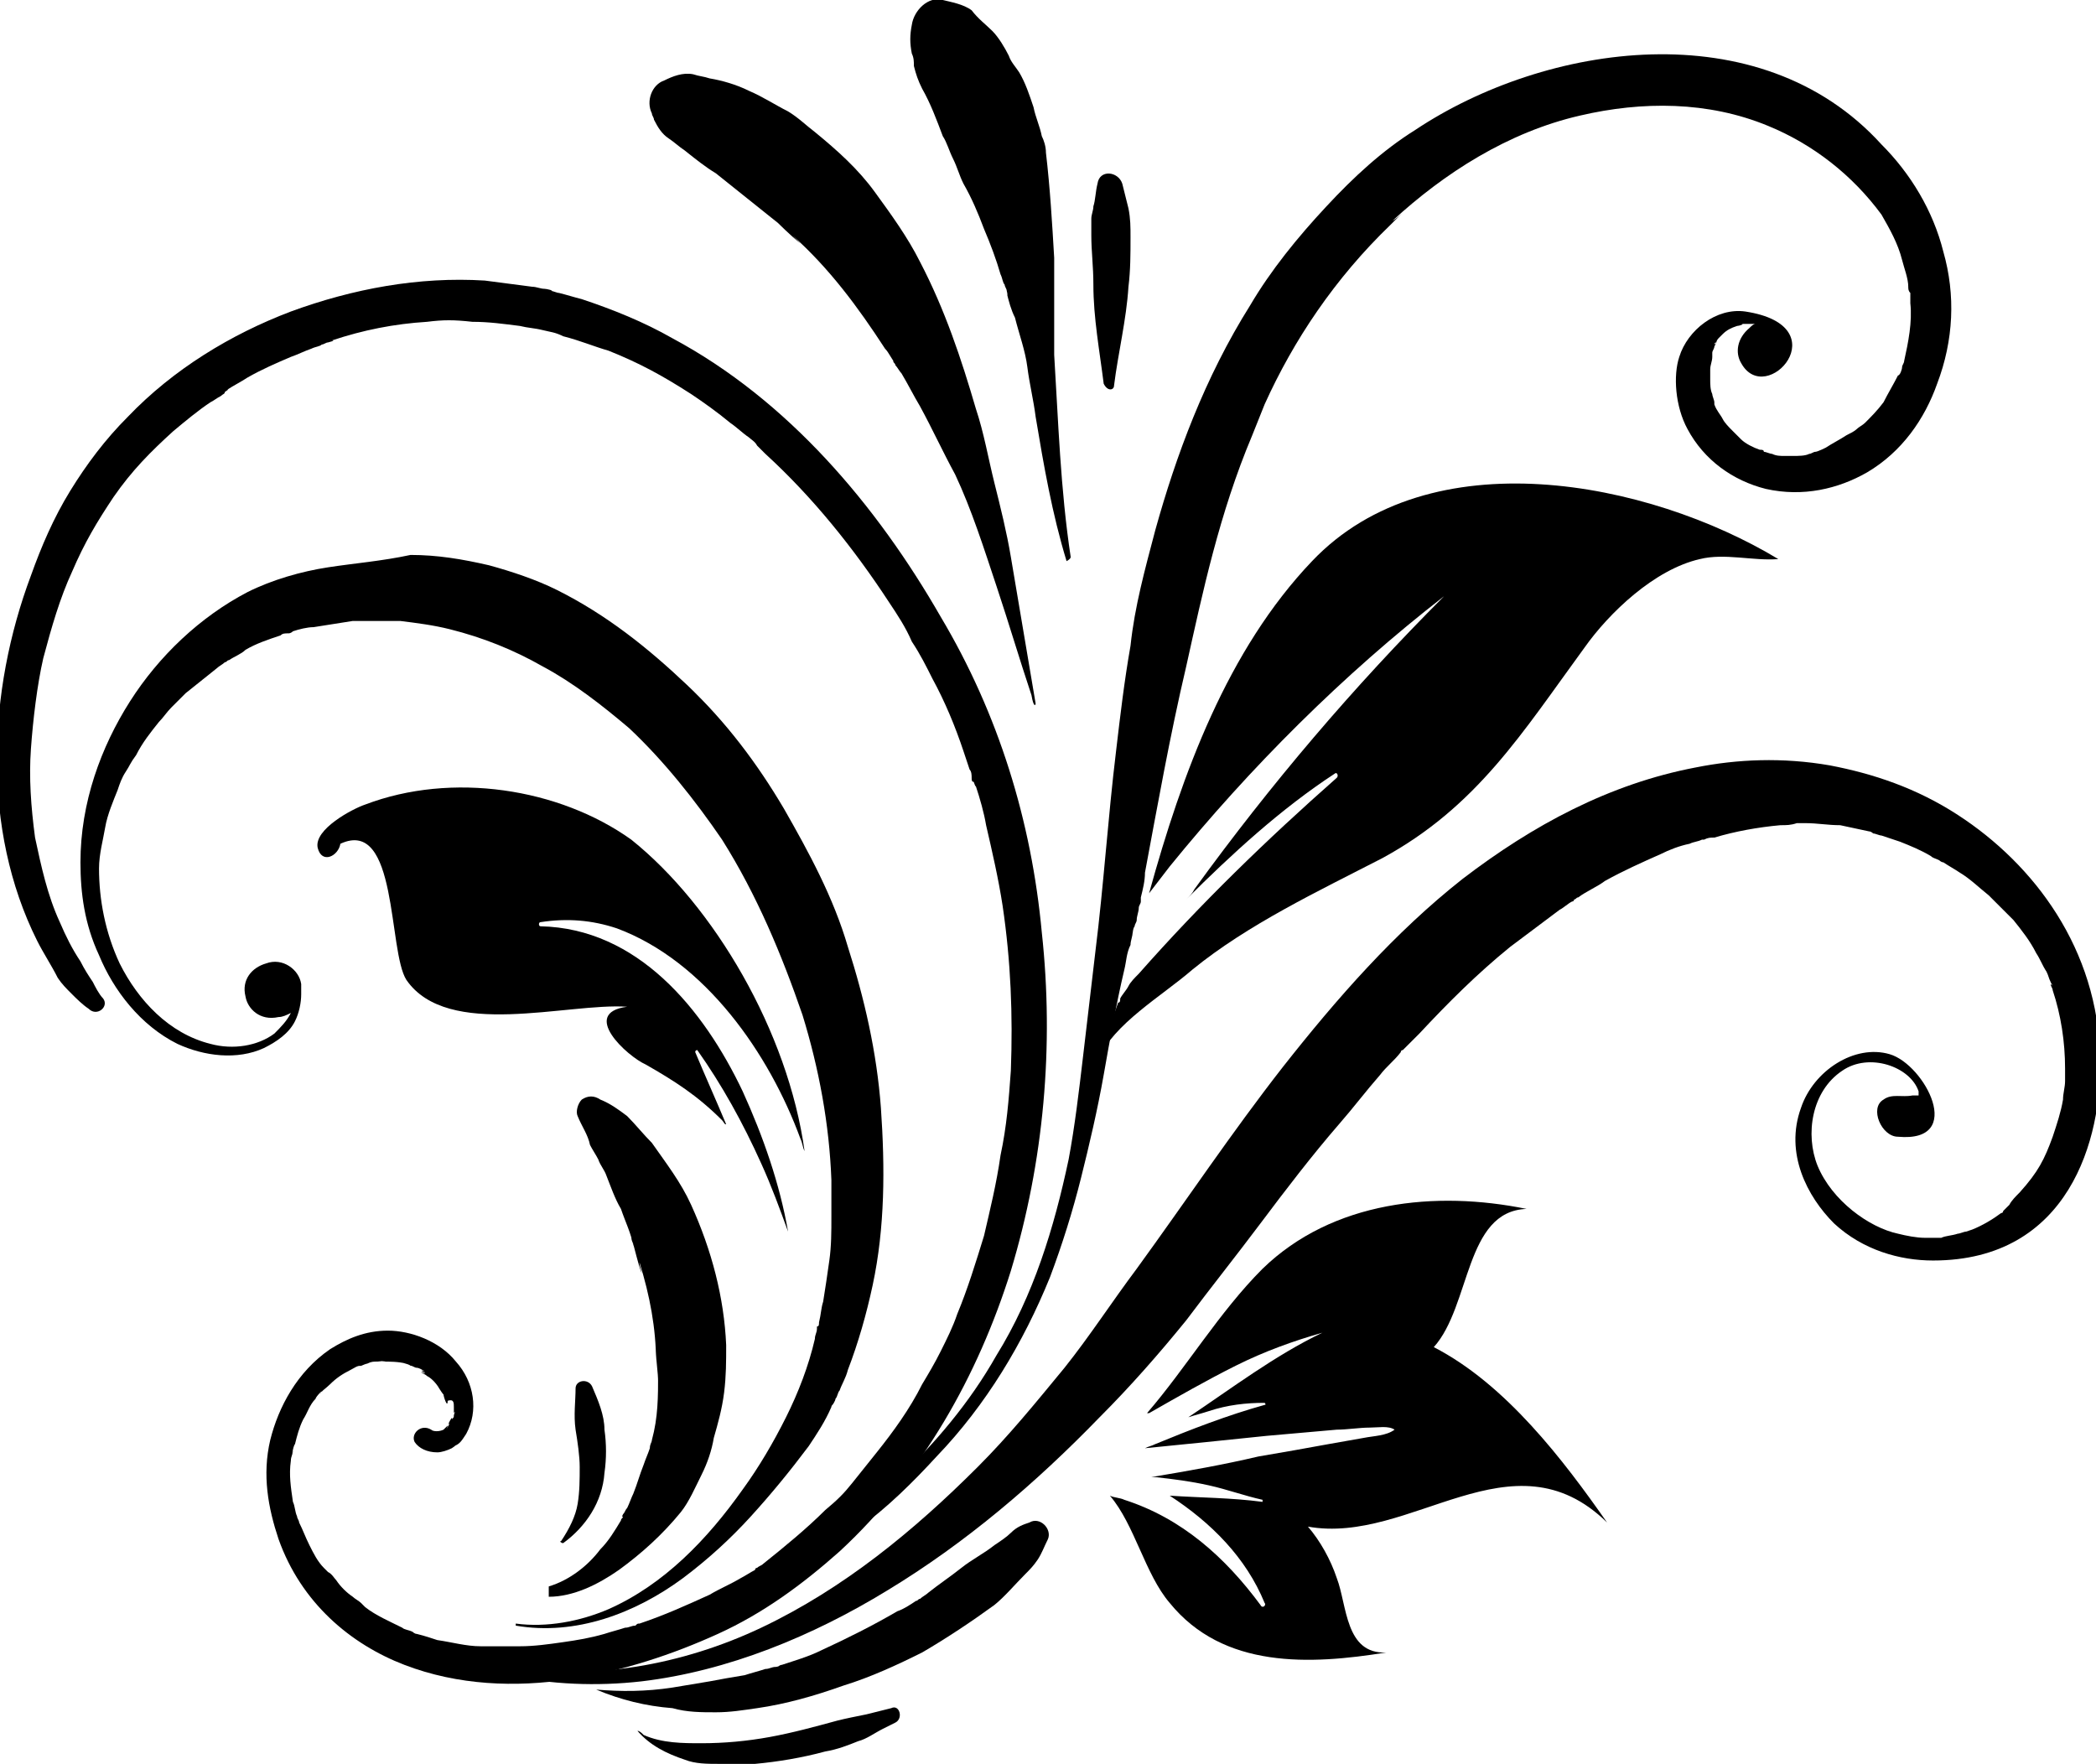
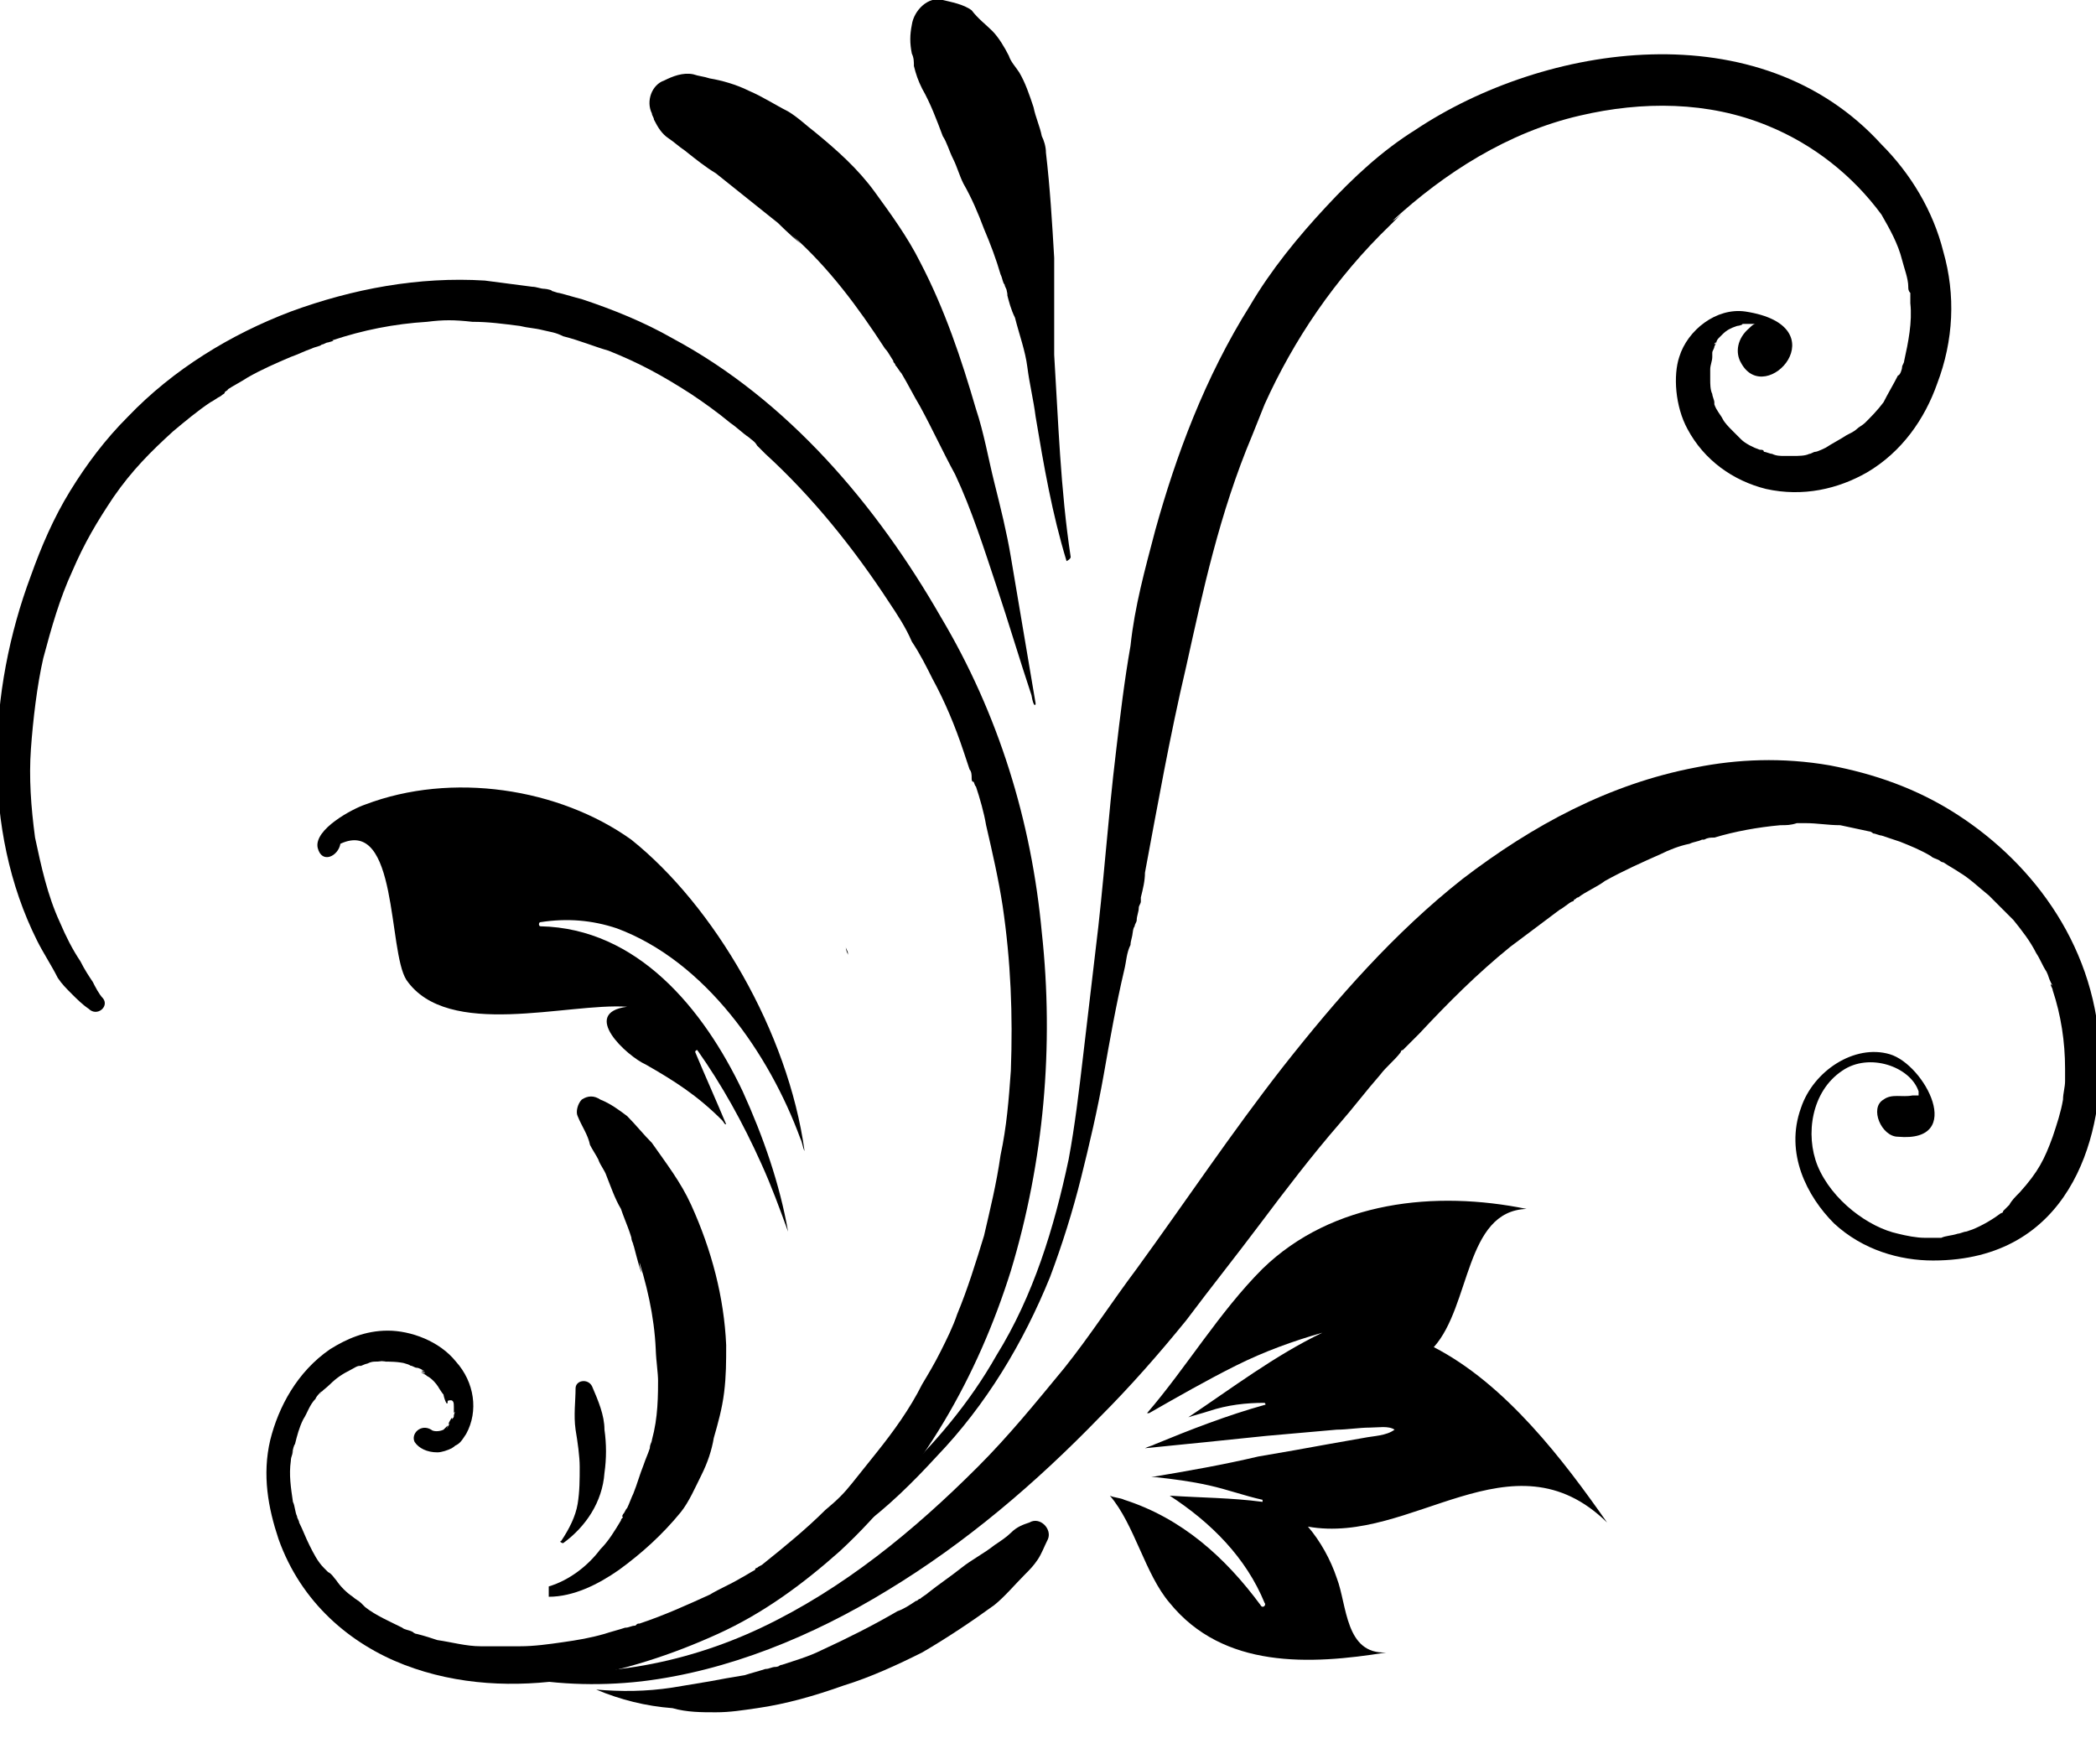
<svg xmlns="http://www.w3.org/2000/svg" version="1.0" id="Ebene_1" x="0px" y="0px" width="101.6px" height="85.5px" viewBox="0 0 101.6 85.5" enable-background="new 0 0 101.6 85.5" xml:space="preserve">
  <g>
    <g>
      <path d="M20.1,69.9c0.2,0.3,0.6,0.5,1.1,0.5c0.2,0,0.5-0.1,0.7-0.2c0,0,0.3-0.2,0.1-0.1c0.3-0.1,0.4-0.3,0.6-0.6    c0.6-1.1,0.4-2.5-0.5-3.5c-0.8-1-2.2-1.5-3.3-1.5c-1.1,0-2,0.4-2.8,0.9c-1.6,1.1-2.5,2.8-2.9,4.4c-0.4,1.7-0.1,3.3,0.4,4.8    c1.1,3.1,3.5,5.1,6.1,6.1c2.6,1,5.4,1.1,8,0.7c2.6-0.4,5-1.2,7.2-2.2c2.2-1,4.1-2.4,5.9-4c4-3.7,6.7-8.5,8.3-13.6    c1.6-5.3,2.1-10.9,1.5-16.4c-0.5-5.4-2.1-10.6-4.9-15.3c-3.1-5.4-7.4-10.5-13-13.5c-1.4-0.8-2.9-1.4-4.4-1.9    c-0.4-0.1-0.7-0.2-1.1-0.3c-0.1,0-0.3-0.1-0.4-0.1c0.2,0-0.2-0.1-0.3-0.1c-0.2,0-0.4-0.1-0.6-0.1c-0.8-0.1-1.5-0.2-2.3-0.3    c-3.2-0.2-6.4,0.4-9.4,1.5c-2.9,1.1-5.7,2.8-7.9,5.1c-1.1,1.1-2,2.3-2.8,3.6c-0.8,1.3-1.4,2.7-1.9,4.1c-2.1,5.6-2.4,12.3,0.3,17.7    c0.3,0.6,0.7,1.2,1,1.8c0.2,0.3,0.4,0.5,0.7,0.8c0.2,0.2,0.5,0.5,0.8,0.7c0.4,0.4,1-0.1,0.7-0.5c-0.2-0.2-0.4-0.6-0.5-0.8    c-0.2-0.3-0.4-0.6-0.6-1c-0.4-0.6-0.7-1.2-1-1.9c-0.6-1.3-0.9-2.7-1.2-4.1c-0.2-1.5-0.3-2.9-0.2-4.3c0.1-1.4,0.3-3.1,0.6-4.4    c0.4-1.5,0.8-2.9,1.4-4.2c0.6-1.4,1.2-2.4,2-3.6c0.9-1.3,1.8-2.2,2.9-3.2c0.6-0.5,1.2-1,1.8-1.4c0.2-0.1,0.3-0.2,0.5-0.3    c0.1-0.1,0.2-0.1,0.2-0.2c0,0,0.3-0.2,0.1-0.1c0.3-0.2,0.7-0.4,1-0.6c0.7-0.4,1.4-0.7,2.1-1c0.3-0.1,0.7-0.3,1-0.4    c0.2-0.1,0.4-0.1,0.5-0.2c0.1,0,0.2-0.1,0.3-0.1c0,0,0.4-0.1,0.2-0.1c1.5-0.5,3-0.8,4.6-0.9c0.8-0.1,1.3-0.1,2.2,0    c0.8,0,1.5,0.1,2.3,0.2c0.4,0.1,0.7,0.1,1.1,0.2c0.4,0.1,0.6,0.1,1,0.3c0.8,0.2,1.5,0.5,2.2,0.7c1.5,0.6,2.6,1.2,4,2.1    c0.6,0.4,1.3,0.9,1.9,1.4c0.3,0.2,0.6,0.5,0.9,0.7c0.1,0.1,0.3,0.2,0.4,0.4c0.1,0.1,0.1,0.1,0.2,0.2c0,0,0.2,0.2,0.2,0.2    c2.3,2.1,4.3,4.6,6,7.2c0.4,0.6,0.8,1.2,1.1,1.9c0.4,0.6,0.7,1.2,1,1.8c0.6,1.1,1.1,2.3,1.5,3.5c0.1,0.3,0.2,0.6,0.3,0.9    c0.1,0.1,0.1,0.3,0.1,0.4c0,0.1,0,0.2,0.1,0.2c0,0,0.1,0.3,0.1,0.2c0.2,0.6,0.4,1.3,0.5,1.9c0.3,1.3,0.6,2.6,0.8,3.9    c0.4,2.7,0.5,5.3,0.4,8c-0.1,1.4-0.2,2.7-0.5,4.1c-0.2,1.4-0.5,2.6-0.8,3.9c-0.4,1.3-0.8,2.6-1.3,3.8c-0.2,0.6-0.5,1.2-0.8,1.8    c-0.3,0.6-0.6,1.1-0.9,1.6c-0.6,1.2-1.4,2.3-2.2,3.3c-0.4,0.5-0.8,1-1.2,1.5c-0.4,0.5-0.7,0.8-1.3,1.3c-0.9,0.9-2,1.8-3,2.6    c-0.1,0.1-0.2,0.1-0.3,0.2c-0.1,0-0.1,0.1-0.1,0.1c-0.2,0.1,0.2-0.1,0,0c-0.2,0.1-0.5,0.3-0.7,0.4c-0.5,0.3-1,0.5-1.5,0.8    c-1.1,0.5-2.2,1-3.4,1.4c0.3-0.1,0,0,0,0c-0.1,0-0.1,0-0.2,0.1c-0.2,0-0.3,0.1-0.5,0.1c-0.3,0.1-0.7,0.2-1,0.3    c-0.7,0.2-1.3,0.3-2,0.4c-0.7,0.1-1.4,0.2-2.1,0.2c-0.2,0-0.3,0-0.5,0c-0.3,0,0.3,0,0,0c-0.1,0-0.2,0-0.3,0c-0.4,0-0.7,0-1.1,0    c-0.7,0-1.4-0.2-2.1-0.3c-0.3-0.1-0.6-0.2-1-0.3c-0.3-0.1,0.3,0.1,0,0c-0.1,0-0.2-0.1-0.2-0.1c-0.2-0.1-0.4-0.1-0.5-0.2    c-0.6-0.3-1.3-0.6-1.8-1c-0.1-0.1-0.1-0.1-0.2-0.2c0.3,0.2,0,0,0,0c-0.1-0.1-0.3-0.2-0.4-0.3c-0.3-0.2-0.6-0.5-0.8-0.8    c-0.1-0.1-0.2-0.3-0.4-0.4c-0.1-0.1-0.1-0.1-0.2-0.2c-0.2-0.3,0.2,0.3,0,0c-0.3-0.3-0.5-0.7-0.7-1.1c-0.2-0.4-0.3-0.7-0.5-1.1    c0-0.1-0.1-0.2-0.1-0.3c-0.1-0.3,0.1,0.3,0,0c-0.1-0.2-0.1-0.5-0.2-0.7c-0.1-0.7-0.2-1.3-0.1-2c0-0.2,0.1-0.3,0.1-0.5    c-0.1,0.5,0-0.2,0.1-0.3c0.1-0.4,0.2-0.8,0.4-1.2c0.2-0.3,0.3-0.7,0.6-1c0-0.1,0.5-0.6,0.2-0.2c0.1-0.2,0.3-0.3,0.5-0.5    c0.3-0.3,0.6-0.5,1-0.7c0.2-0.1,0.3-0.2,0.5-0.2c-0.4,0.2,0.2-0.1,0.3-0.1c0.2-0.1,0.3-0.1,0.5-0.1c0.1,0,0.7-0.1,0.2,0    c0.4,0,0.8,0,1.2,0.1c-0.5-0.1,0.1,0,0.2,0.1c0.1,0,0.2,0.1,0.3,0.1c0.1,0,0.3,0.1,0.4,0.2c-0.2-0.1-0.2-0.1-0.1,0    c0.2,0.1,0.1,0.1-0.1,0c0.1,0.1,0.2,0.1,0.3,0.2c0.2,0.1,0.4,0.3,0.6,0.6c-0.2-0.3,0.1,0.2,0.2,0.3c0,0.1,0.2,0.7,0.2,0.3    C22,67.8,22,68,22,68.2c0,0.1,0,0.2,0,0.3c0.1-0.2,0,0.1,0,0.1c0,0.1,0,0.1-0.1,0.2c0.1-0.3-0.3,0.4-0.1,0.2    c-0.3,0.5-0.1,0.2-0.1,0.1c-0.1,0.1-0.1,0.1-0.2,0.2c-0.2,0.1-0.5,0.1-0.6,0C20.4,69,19.9,69.5,20.1,69.9L20.1,69.9z" />
    </g>
    <g>
      <path d="M26.6,77.4c1.2,0,2.4-0.6,3.4-1.3c1.1-0.8,2.1-1.7,3-2.8c0.4-0.5,0.7-1.2,1-1.8c0.3-0.6,0.5-1.2,0.6-1.8    c0.2-0.7,0.4-1.4,0.5-2.2c0.1-0.8,0.1-1.5,0.1-2.3c-0.1-2.3-0.7-4.6-1.7-6.8c-0.5-1.1-1.2-2-1.9-3c-0.4-0.4-0.8-0.9-1.2-1.3    c-0.4-0.3-0.8-0.6-1.3-0.8c-0.3-0.2-0.6-0.2-0.9,0c-0.2,0.2-0.3,0.6-0.2,0.8c0.2,0.5,0.5,0.9,0.6,1.4c0.1,0.2,0.3,0.5,0.4,0.7    c0.1,0.3,0.3,0.5,0.4,0.8c0.2,0.5,0.4,1.1,0.7,1.6c0.2,0.6,0.5,1.2,0.6,1.8c0-0.1-0.1-0.3-0.1-0.4c0.2,0.6,0.3,1.2,0.5,1.7    c0-0.1-0.1-0.3-0.1-0.5c0.5,1.6,0.8,3.2,0.8,4.8c0-0.2,0-0.3,0-0.5c0,0.5,0.1,1,0.1,1.5c0-0.1,0-0.3,0-0.4c0,1.1,0,2.1-0.3,3.2    c0,0,0,0.1,0,0.1c-0.1,0.3,0.1-0.3,0-0.1c0,0.1-0.1,0.2-0.1,0.4c-0.1,0.3-0.2,0.5-0.3,0.8c-0.2,0.5-0.3,0.9-0.5,1.4    c-0.1,0.2-0.2,0.5-0.3,0.7c-0.1,0.1-0.1,0.2-0.2,0.3c0,0-0.1,0.2,0,0.1c0,0.1-0.1,0.1-0.1,0.2c-0.3,0.5-0.6,1-1,1.4    c-0.6,0.8-1.5,1.5-2.5,1.8C26.6,77.3,26.6,77.4,26.6,77.4L26.6,77.4z" />
    </g>
    <g>
      <path d="M27.3,74.8c1.1-0.8,1.9-2,2-3.4c0.1-0.7,0.1-1.4,0-2.1c0-0.7-0.3-1.4-0.6-2.1c-0.2-0.4-0.8-0.3-0.8,0.1c0,0.6-0.1,1.3,0,2    c0.1,0.6,0.2,1.3,0.2,1.8c0,0.6,0,1.2-0.1,1.8c-0.1,0.6-0.4,1.2-0.8,1.8C27.1,74.7,27.2,74.8,27.3,74.8L27.3,74.8z" />
    </g>
    <g>
      <path d="M28.9,81.9c1.2,0.5,2.4,0.8,3.7,0.9C33.3,83,34,83,34.7,83c0.7,0,1.3-0.1,2-0.2c1.4-0.2,2.8-0.6,4.2-1.1    c1.3-0.4,2.6-1,3.8-1.6c1.2-0.7,2.4-1.5,3.5-2.3c0.5-0.4,1-1,1.5-1.5c0.2-0.2,0.4-0.4,0.6-0.7c0.2-0.3,0.3-0.6,0.5-1    c0.2-0.5-0.4-1.1-0.9-0.8c-0.3,0.1-0.6,0.2-0.9,0.5c-0.2,0.2-0.5,0.4-0.8,0.6c-0.5,0.4-1.1,0.7-1.6,1.1c-0.5,0.4-1.1,0.8-1.6,1.2    c-0.1,0.1-0.3,0.2-0.4,0.3c0.3-0.2,0,0,0,0c-0.1,0-0.1,0.1-0.2,0.1c-0.3,0.2-0.6,0.4-0.9,0.5c-1.2,0.7-2.4,1.3-3.7,1.9    c-0.6,0.3-1.3,0.5-1.9,0.7c-0.1,0-0.2,0.1-0.2,0.1c0.2-0.1,0,0-0.1,0c-0.2,0-0.3,0.1-0.5,0.1c-0.3,0.1-0.7,0.2-1,0.3    c-0.6,0.1-1.2,0.2-1.7,0.3c-0.6,0.1-1.2,0.2-1.8,0.3C31.3,82,30.1,82,28.9,81.9C28.9,81.9,28.9,81.9,28.9,81.9L28.9,81.9z" />
    </g>
    <g>
-       <path d="M30.9,83.9c0.6,0.7,1.4,1.1,2.3,1.4c0.5,0.2,1.1,0.2,1.6,0.2c0.6,0,1.2,0,1.8,0c1.1-0.1,2.3-0.3,3.4-0.6    c0.6-0.1,1.1-0.3,1.6-0.5c0.4-0.1,0.8-0.4,1.2-0.6c0.2-0.1,0.4-0.2,0.6-0.3c0.4-0.2,0.2-0.9-0.2-0.7c-0.4,0.1-0.8,0.2-1.2,0.3    c-0.5,0.1-1,0.2-1.4,0.3c-1.1,0.3-2.2,0.6-3.3,0.8c-1.1,0.2-2.2,0.3-3.3,0.3c-0.9,0-1.9,0-2.8-0.4C31.1,84,31,83.9,30.9,83.9    C30.9,83.9,30.9,83.9,30.9,83.9L30.9,83.9z" />
-     </g>
+       </g>
    <g>
      <path d="M50.2,34.1c-0.4-2.4-0.8-4.7-1.2-7.1c-0.2-1.2-0.5-2.4-0.8-3.6c-0.3-1.2-0.5-2.4-0.9-3.6c-0.7-2.4-1.5-4.8-2.7-7.1    c-0.6-1.2-1.4-2.3-2.2-3.4c-0.8-1.1-1.8-2-2.9-2.9c-0.4-0.3-0.8-0.7-1.3-1c-0.6-0.3-1.2-0.7-1.9-1c-0.6-0.3-1.3-0.5-1.9-0.6    c-0.3-0.1-0.5-0.1-0.8-0.2c-0.5-0.1-1,0.1-1.4,0.3c-0.6,0.2-0.9,1-0.6,1.6c0,0.1,0.1,0.2,0.1,0.3c0.2,0.4,0.4,0.7,0.7,0.9    c0.3,0.2,0.5,0.4,0.8,0.6c0.5,0.4,1,0.8,1.5,1.1c0.5,0.4,1,0.8,1.5,1.2c0.5,0.4,1,0.8,1.5,1.2c-0.1-0.1-0.3-0.3-0.4-0.4    c0.5,0.5,1,1,1.5,1.4c-0.1-0.1-0.3-0.3-0.4-0.4c1.8,1.6,3.2,3.5,4.5,5.5c0.2,0.2,0.3,0.5,0.5,0.7c0.2,0.2-0.2-0.4-0.1-0.1    c0,0.1,0.1,0.1,0.1,0.2c0.1,0.1,0.2,0.3,0.3,0.4c0.3,0.5,0.6,1.1,0.9,1.6c0.6,1.1,1.1,2.2,1.7,3.3c0.8,1.7,1.4,3.6,2,5.4    c0.6,1.8,1.1,3.5,1.7,5.3C50.1,34.3,50.2,34.2,50.2,34.1L50.2,34.1z" />
    </g>
    <g>
      <path d="M51.9,27c-0.5-3.3-0.6-6.6-0.8-9.8c0-0.8,0-1.5,0-2.3c0-0.8,0-1.6,0-2.4c-0.1-1.7-0.2-3.4-0.4-5.1c0-0.3-0.1-0.6-0.2-0.8    c-0.1-0.5-0.3-0.9-0.4-1.4c-0.2-0.6-0.4-1.2-0.7-1.7C49.2,3.2,49,3,48.9,2.7c-0.2-0.4-0.5-0.9-0.8-1.2c-0.3-0.3-0.7-0.6-1-1    c-0.4-0.3-1-0.4-1.4-0.5c-0.7-0.2-1.4,0.5-1.5,1.2c-0.1,0.5-0.1,0.9,0,1.4c0.1,0.2,0.1,0.4,0.1,0.6c0.1,0.4,0.2,0.7,0.4,1.1    c0.4,0.7,0.7,1.5,1,2.3c0.2,0.3,0.3,0.7,0.5,1.1c0.2,0.4,0.3,0.8,0.5,1.2c0.4,0.7,0.7,1.4,1,2.2c0.3,0.7,0.6,1.5,0.8,2.2    c0.1,0.2,0.1,0.4,0.2,0.5c0,0.1,0.1,0.2,0.1,0.3c0,0,0.1,0.4,0,0.1c0.1,0.4,0.2,0.8,0.4,1.2c0.2,0.8,0.5,1.6,0.6,2.4    c0.1,0.8,0.3,1.6,0.4,2.4c0.4,2.4,0.8,4.7,1.5,7C51.7,27.2,51.9,27.1,51.9,27L51.9,27z" />
    </g>
    <g>
-       <path d="M54,18.7c0.2-1.6,0.6-3.2,0.7-4.8c0.1-0.8,0.1-1.6,0.1-2.4c0-0.5,0-0.9-0.1-1.4c-0.1-0.4-0.2-0.8-0.3-1.2    c-0.2-0.6-1.1-0.7-1.2,0c-0.1,0.4-0.1,0.8-0.2,1.1c0,0.2-0.1,0.4-0.1,0.6c0,0.3,0,0.5,0,0.8c0,0.8,0.1,1.5,0.1,2.4    c0,1.6,0.3,3.2,0.5,4.8C53.7,19,54,18.9,54,18.7L54,18.7z" />
-     </g>
+       </g>
    <path d="M68.6,6.3C67,7.3,65.6,8.6,64.3,10c-1.4,1.5-2.7,3.1-3.7,4.8c-2.2,3.5-3.6,7.3-4.6,10.9c-0.5,1.9-1,3.7-1.2,5.6   c-0.3,1.7-0.5,3.4-0.7,5.1c-0.4,3.3-0.6,6.5-1,9.7c-0.2,1.7-0.4,3.4-0.6,5.1c-0.2,1.7-0.4,3.4-0.7,5c-0.7,3.3-1.7,6.6-3.5,9.5   c-1.3,2.3-3,4.3-4.9,6.1c-1,0.9-2,1.8-3,2.7c-1,0.9-2,1.7-3.1,2.6c0,0,0,0.1,0,0c1.5-1,2.9-2,4.3-3c1.4-1,2.7-2.3,3.8-3.5   c2.4-2.5,4.2-5.5,5.5-8.7c0.6-1.6,1.1-3.2,1.5-4.8c0.4-1.6,0.8-3.3,1.1-5c0.3-1.7,0.6-3.4,1-5.1c0.1-0.4,0.1-0.8,0.3-1.2   c0-0.2,0.1-0.4,0.1-0.6c0,0.2,0-0.2,0.1-0.3c0,0.1,0,0.1,0,0c0-0.1,0.1-0.2,0.1-0.3c0-0.2,0.1-0.4,0.1-0.6c0-0.1,0.1-0.2,0.1-0.3   c0,0,0-0.1,0-0.2c0.1-0.4,0.2-0.8,0.2-1.2c0.6-3.2,1.2-6.6,2-10c0.8-3.6,1.6-7.4,3.2-11.2c0.2-0.5,0.4-1,0.6-1.5   c1.4-3.1,3.4-6.1,6.1-8.7c0.2-0.2,0.5-0.5,0.7-0.7c-0.2,0.2-0.4,0.4-0.6,0.5c2.5-2.3,5.6-4.3,9.1-5.1c3-0.7,6.2-0.7,9.1,0.5   c2.2,0.9,4.1,2.4,5.5,4.3c0.4,0.7,0.8,1.4,1,2.2c0.1,0.4,0.3,0.9,0.3,1.3c0,0.1,0,0.2,0.1,0.3c0,0.2,0,0.4,0,0.5   c0.1,0.9-0.1,1.9-0.3,2.8c0,0.1-0.1,0.2-0.1,0.3c0,0.1-0.1,0.4-0.2,0.4c-0.2,0.4-0.5,0.9-0.7,1.3c-0.3,0.4-0.6,0.7-0.9,1   c-0.1,0.1-0.3,0.2-0.4,0.3c-0.1,0.1-0.3,0.2-0.5,0.3c-0.3,0.2-0.7,0.4-1,0.6c0,0-0.4,0.2-0.5,0.2c-0.1,0-0.2,0.1-0.3,0.1   c-0.2,0.1-0.5,0.1-0.8,0.1c-0.1,0-0.3,0-0.4,0c-0.2,0-0.4,0-0.6-0.1c-0.1,0-0.3-0.1-0.4-0.1c0-0.1-0.1-0.1-0.2-0.1   c-0.3-0.1-0.7-0.3-0.9-0.5c0,0-0.1-0.1-0.2-0.2c0,0,0,0,0,0c-0.1-0.1-0.2-0.2-0.3-0.3c0.2,0.2,0.2,0.2,0.1,0.1   c-0.2-0.2-0.4-0.4-0.5-0.6c-0.1-0.2-0.3-0.4-0.4-0.7c0,0,0-0.1,0-0.1c0-0.1-0.1-0.3-0.1-0.4c-0.1-0.2-0.1-0.5-0.1-0.7   c0,0,0-0.1,0-0.2c0-0.1,0-0.2,0-0.3c0-0.2,0.1-0.4,0.1-0.6c0-0.1,0-0.1,0-0.2c0-0.1,0.1-0.2,0.1-0.3c0.1-0.2,0.1-0.2,0-0.1   c0,0,0-0.1,0.1-0.1c0-0.1,0.1-0.2,0.1-0.2c0,0,0,0,0,0c0,0,0,0,0,0c0.1-0.1,0.1-0.1,0.2-0.2c0.2-0.2,0.4-0.3,0.7-0.4   c0.1,0,0.4-0.1,0.2-0.1c0.1,0,0.1,0,0.2,0c0.2,0,0.3,0,0.5,0c-0.1,0-0.2,0.1-0.3,0.2c-0.6,0.5-0.7,1.2-0.4,1.7   c1.2,2.2,4.8-1.8,0.2-2.5c-1.4-0.2-2.8,0.9-3.2,2.2c-0.3,0.9-0.2,2.4,0.4,3.5c0.8,1.5,2.2,2.5,3.8,2.9c1.8,0.4,3.5,0,4.9-0.8   c1.7-1,2.8-2.6,3.4-4.3c0.8-2.1,0.9-4.3,0.3-6.4c-0.5-2-1.6-3.8-3-5.2C85.3,0.5,74.9,2.1,68.6,6.3z" />
    <path d="M82.2,37.2c-4.2,0.8-7.9,2.8-11.3,5.4c-3.3,2.6-6.1,5.8-8.7,9.1c-2.5,3.2-4.7,6.5-7.1,9.8c-1.2,1.6-2.3,3.3-3.5,4.8   c-1.4,1.7-2.7,3.3-4.2,4.8c-3.1,3.1-6.5,5.9-10.5,7.8c-3.8,1.8-8.2,2.6-12.4,1.9c-2-0.3-4-1-5.8-2c-0.1,0-0.1,0.1-0.1,0.1   c3.8,2.2,8.1,3.1,12.5,2.6c4.2-0.5,8.3-2.2,11.9-4.4c3.8-2.3,7.2-5.2,10.3-8.4c1.5-1.5,2.9-3.1,4.2-4.7c1.2-1.6,2.4-3.1,3.6-4.7   c1.2-1.6,2.5-3.3,3.8-4.8c0.7-0.8,1.3-1.6,2-2.4c0.3-0.4,0.7-0.7,1-1.1c0,0,0-0.1,0.1-0.1c0.1-0.1,0.1-0.1,0.2-0.2   c0.2-0.2,0.4-0.4,0.6-0.6c1.4-1.5,2.8-2.9,4.4-4.2c0.8-0.6,1.6-1.2,2.4-1.8c0.2-0.1,0.4-0.3,0.6-0.4c0,0,0.1,0,0.1-0.1   c0.1,0,0.1-0.1,0.2-0.1c0.4-0.3,0.9-0.5,1.3-0.8c0.9-0.5,1.8-0.9,2.7-1.3c0.4-0.2,0.9-0.4,1.4-0.5c0.2-0.1,0.4-0.1,0.6-0.2   c0,0,0.1,0,0.1,0c0.2-0.1,0.3-0.1,0.5-0.1c1-0.3,2.1-0.5,3.2-0.6c0.3,0,0.5,0,0.8-0.1c0,0,0,0,0,0c0.1,0,0.3,0,0.4,0   c0.6,0,1.1,0.1,1.7,0.1c0.5,0.1,0.9,0.2,1.4,0.3c0.1,0,0.2,0.1,0.2,0.1c0.1,0,0.3,0.1,0.4,0.1c0.3,0.1,0.6,0.2,0.9,0.3   c0.5,0.2,1,0.4,1.5,0.7c0.1,0.1,0.2,0.1,0.4,0.2c0,0,0.1,0.1,0.2,0.1c0.3,0.2,0.5,0.3,0.8,0.5c0.5,0.3,0.9,0.7,1.4,1.1   c0.2,0.2,0.4,0.4,0.6,0.6c0.1,0.1,0.2,0.2,0.3,0.3c-0.1-0.1,0.3,0.3,0.3,0.3c0.4,0.5,0.8,1,1.1,1.6c0.2,0.3,0.3,0.6,0.5,0.9   c0.1,0.2,0.1,0.3,0.2,0.5c0.1,0.2,0.1,0.2,0,0.1c0,0.1,0.1,0.2,0.1,0.3c0.4,1.2,0.6,2.5,0.6,3.8c0,0.1,0,0.2,0,0.3c0,0,0,0.3,0,0.3   c0,0.3-0.1,0.6-0.1,0.9c-0.1,0.6-0.3,1.2-0.5,1.8c-0.4,1.1-0.7,1.7-1.6,2.7c-0.2,0.2-0.4,0.4-0.5,0.6c-0.1,0.1-0.2,0.2-0.3,0.3   c0,0,0,0,0,0c0,0,0,0.1-0.1,0.1c-0.4,0.3-0.9,0.6-1.4,0.8c0,0-0.3,0.1-0.3,0.1c-0.1,0-0.3,0.1-0.4,0.1c-0.3,0.1-0.6,0.1-0.8,0.2   c0,0-0.3,0-0.3,0c-0.2,0-0.4,0-0.5,0c-0.4,0-0.9-0.1-1.3-0.2c-1.4-0.3-3.2-1.6-3.9-3.3c-0.6-1.5-0.3-3.6,1.2-4.6   c1.3-0.9,3.3-0.2,3.7,1c0,0.1,0,0.1,0,0.2c-0.1,0-0.2,0-0.3,0c-0.5,0.1-1-0.1-1.4,0.2c-0.7,0.4-0.1,1.8,0.7,1.8   c3.3,0.3,1.3-3.5-0.4-4c-1.7-0.5-3.7,0.8-4.3,2.6c-0.8,2.2,0.3,4.3,1.6,5.6c1.4,1.3,3.2,1.8,4.8,1.8c6.6,0,8.2-5.9,8.1-9.8   c-0.1-5.3-3.2-9.4-6.9-11.8c-2-1.3-4.1-2-6.2-2.4C86.4,36.7,84.2,36.8,82.2,37.2z" />
    <g>
      <path d="M41,45.9c0,0.1,0.1,0.2,0.1,0.3c0,0,0,0.1,0,0.1C41.1,46.2,41,46.1,41,45.9z" />
-       <path d="M15.9,27.5c-1.3,0.2-2.7,0.6-3.9,1.2c-2.3,1.2-4.3,3.1-5.7,5.3c-1.4,2.2-2.4,4.9-2.4,7.8c0,1.5,0.2,3,0.9,4.5    c0.7,1.7,2,3.4,3.8,4.3c1.3,0.6,2.9,0.8,4.2,0.2c0.6-0.3,1.2-0.7,1.5-1.3c0.2-0.4,0.3-0.9,0.3-1.3c0-0.1,0-0.3,0-0.5    c-0.1-0.7-0.9-1.3-1.7-1c-0.7,0.2-1.2,0.8-1,1.6c0.1,0.6,0.7,1.2,1.6,1c0.2,0,0.4-0.1,0.6-0.2c-0.2,0.4-0.5,0.7-0.8,1    c-0.8,0.6-2,0.8-3.1,0.5c-2-0.5-3.5-2.1-4.4-3.9c-0.7-1.5-1-3.1-1-4.6c0-0.7,0.2-1.4,0.3-2c0.1-0.6,0.4-1.3,0.6-1.8    c0.1-0.3,0.2-0.6,0.4-0.9c0.2-0.3,0.2-0.4,0.5-0.8C6.9,36,7.3,35.5,7.7,35c0.2-0.2,0.4-0.5,0.6-0.7c0,0,0.1-0.1,0.1-0.1    c0.1-0.1,0.1-0.1,0.2-0.2c0.1-0.1,0.3-0.3,0.4-0.4c0.5-0.4,1-0.8,1.5-1.2c0.1-0.1,0.3-0.2,0.4-0.3c0.1,0,0.1-0.1,0.2-0.1    c0.3-0.2,0.6-0.3,0.8-0.5c0.5-0.3,1.1-0.5,1.7-0.7c0.1-0.1,0.2-0.1,0.4-0.1c0,0,0.1,0,0.2-0.1c0.3-0.1,0.7-0.2,1-0.2    c0.6-0.1,1.3-0.2,1.9-0.3c0.2,0,0.5,0,0.7,0c0,0,0,0,0,0c0.1,0,0.2,0,0.3,0c0.4,0,0.9,0,1.3,0c0.8,0.1,1.6,0.2,2.4,0.4    c1.6,0.4,3.1,1,4.5,1.8c1.5,0.8,2.9,1.9,4.2,3c1.7,1.6,3.2,3.5,4.5,5.4c1.7,2.7,2.9,5.6,3.9,8.5c0.8,2.6,1.3,5.3,1.4,8    c0,0.2,0,0.3,0,0.5c0,0,0,0,0,0c0,0.1,0,0.2,0,0.2c0,0.4,0,0.7,0,1.1c0,0.7,0,1.4-0.1,2.1c-0.1,0.7-0.2,1.4-0.3,2    c-0.1,0.3-0.1,0.6-0.2,1c0,0.1,0,0.2-0.1,0.2c0,0,0,0.1,0,0.1c0,0.2-0.1,0.3-0.1,0.5c-0.3,1.3-0.8,2.6-1.4,3.8    c-0.6,1.2-1.3,2.4-2.1,3.5c-1.7,2.4-3.8,4.6-6.5,5.8c-1.4,0.6-3,0.9-4.5,0.7c0,0,0,0.1,0,0.1c2.9,0.5,5.8-0.6,8.1-2.3    c1.2-0.9,2.3-1.9,3.3-3c1-1.1,1.9-2.2,2.8-3.4c0.4-0.6,0.8-1.2,1.1-1.9c0-0.1,0.1-0.1,0.1-0.2c-0.1,0.2,0.1-0.1,0.1-0.2    c0.1-0.1,0.1-0.3,0.2-0.4c0.1-0.3,0.3-0.6,0.4-1c0.5-1.3,0.9-2.7,1.2-4.1c0.6-2.8,0.6-5.7,0.4-8.6c-0.2-2.7-0.8-5.3-1.6-7.8    c-0.7-2.4-1.9-4.6-3.1-6.7c-1.3-2.2-2.8-4.2-4.7-6c-1.9-1.8-3.9-3.4-6.3-4.6c-1-0.5-2.2-0.9-3.3-1.2c-1.3-0.3-2.5-0.5-3.8-0.5    C18.5,27.2,17.2,27.3,15.9,27.5z" />
    </g>
    <path d="M61.2,61.5c-2.1,2.1-3.7,4.8-5.6,7c0,0,0,0,0,0c0,0,0,0,0.1,0c1.4-0.8,2.8-1.6,4.2-2.3c1.4-0.7,2.8-1.2,4.2-1.6   c0,0,0,0,0,0c-2.3,1.1-4.4,2.7-6.5,4.1c0.3-0.1,0.7-0.2,1-0.3c0.9-0.3,1.8-0.4,2.7-0.4c0,0,0.1,0.1,0,0.1c-1.8,0.5-3.6,1.2-5.3,1.9   c-0.2,0.1-0.3,0.1-0.5,0.2c2-0.2,4-0.4,5.9-0.6c1.1-0.1,2.3-0.2,3.4-0.3c0.5,0,1.1-0.1,1.6-0.1c0.4,0,0.9-0.1,1.2,0.1c0,0,0,0,0,0   c-0.4,0.3-1,0.3-1.5,0.4c-0.6,0.1-1.1,0.2-1.7,0.3c-1.1,0.2-2.2,0.4-3.4,0.6c-1.7,0.4-3.4,0.7-5.2,1c0.1,0,0.1,0,0.2,0   c0.9,0.1,1.7,0.2,2.6,0.4c0.9,0.2,1.7,0.5,2.6,0.7c0,0,0,0.1,0,0.1c-1.5-0.2-3-0.2-4.5-0.3c2,1.3,3.7,3,4.6,5.2   c0.1,0.1-0.1,0.3-0.2,0.1c-1.7-2.3-3.8-4.2-6.6-5.1c-0.2-0.1-0.5-0.1-0.7-0.2c1.2,1.4,1.7,3.8,2.9,5.2c2.6,3.2,6.8,3,10.5,2.4   c-2,0.1-1.9-2.3-2.4-3.6c-0.3-0.9-0.8-1.8-1.4-2.5c5,0.9,9.9-4.7,14.5-0.2c-2.1-3-4.9-6.7-8.4-8.5c1.8-2,1.5-6.6,4.5-6.7   C69.6,57.7,64.6,58.2,61.2,61.5z" />
-     <path d="M63.6,27.2c-4.1,4.3-6.3,10.3-7.9,16.1c0.3-0.4,0.7-0.9,1-1.3c3.9-4.8,8.4-9.3,13.3-13.1c0,0,0,0,0,0   c-4.4,4.4-8.4,9.1-12.1,14.2c-0.1,0.2-0.2,0.3-0.4,0.5c2.2-2.2,4.6-4.4,7.2-6.1c0.1-0.1,0.2,0.1,0.1,0.2c-3.4,3-6.6,6.1-9.6,9.5   c-0.2,0.2-0.4,0.4-0.5,0.6c-0.1,0.2-0.3,0.4-0.4,0.6c0,0.1,0,0.2-0.1,0.2l-1,2.8c0.8-1.8,3.1-3.1,4.6-4.4c2.7-2.2,6.1-3.8,9.2-5.4   c4.6-2.5,6.8-6.1,9.8-10.2c1.2-1.7,3.4-3.8,5.6-4.3c1.2-0.3,2.6,0.1,3.8,0C79.9,23.3,69.3,21.2,63.6,27.2z" />
    <path d="M17.7,39c-0.6,0.2-2.5,1.2-2.3,2.1c0.2,0.8,1,0.4,1.1-0.2c2.8-1.3,2.3,5.2,3.2,6.6c2,2.9,7.8,1.1,10.7,1.3   c-2.3,0.3,0,2.4,0.9,2.8c1.4,0.8,2.5,1.5,3.7,2.7c0.1,0.1,0.1,0.2,0.2,0.2c-0.5-1.2-1-2.3-1.5-3.5c0-0.1,0.1-0.1,0.1-0.1   c1.2,1.7,2.2,3.5,3.1,5.5c0.5,1.1,0.9,2.2,1.3,3.3c-0.4-2.3-1.2-4.6-2.2-6.8c-1.9-4-5.1-7.9-9.8-8c-0.1,0-0.1-0.2,0-0.2   c1.3-0.2,2.5-0.1,3.7,0.3c4.3,1.6,7.4,6.1,8.9,10.2c0.1,0.2,0.1,0.4,0.2,0.6c-0.8-5.8-4.4-11.9-8.4-15.1   C27.1,38.2,21.9,37.4,17.7,39z" />
  </g>
</svg>